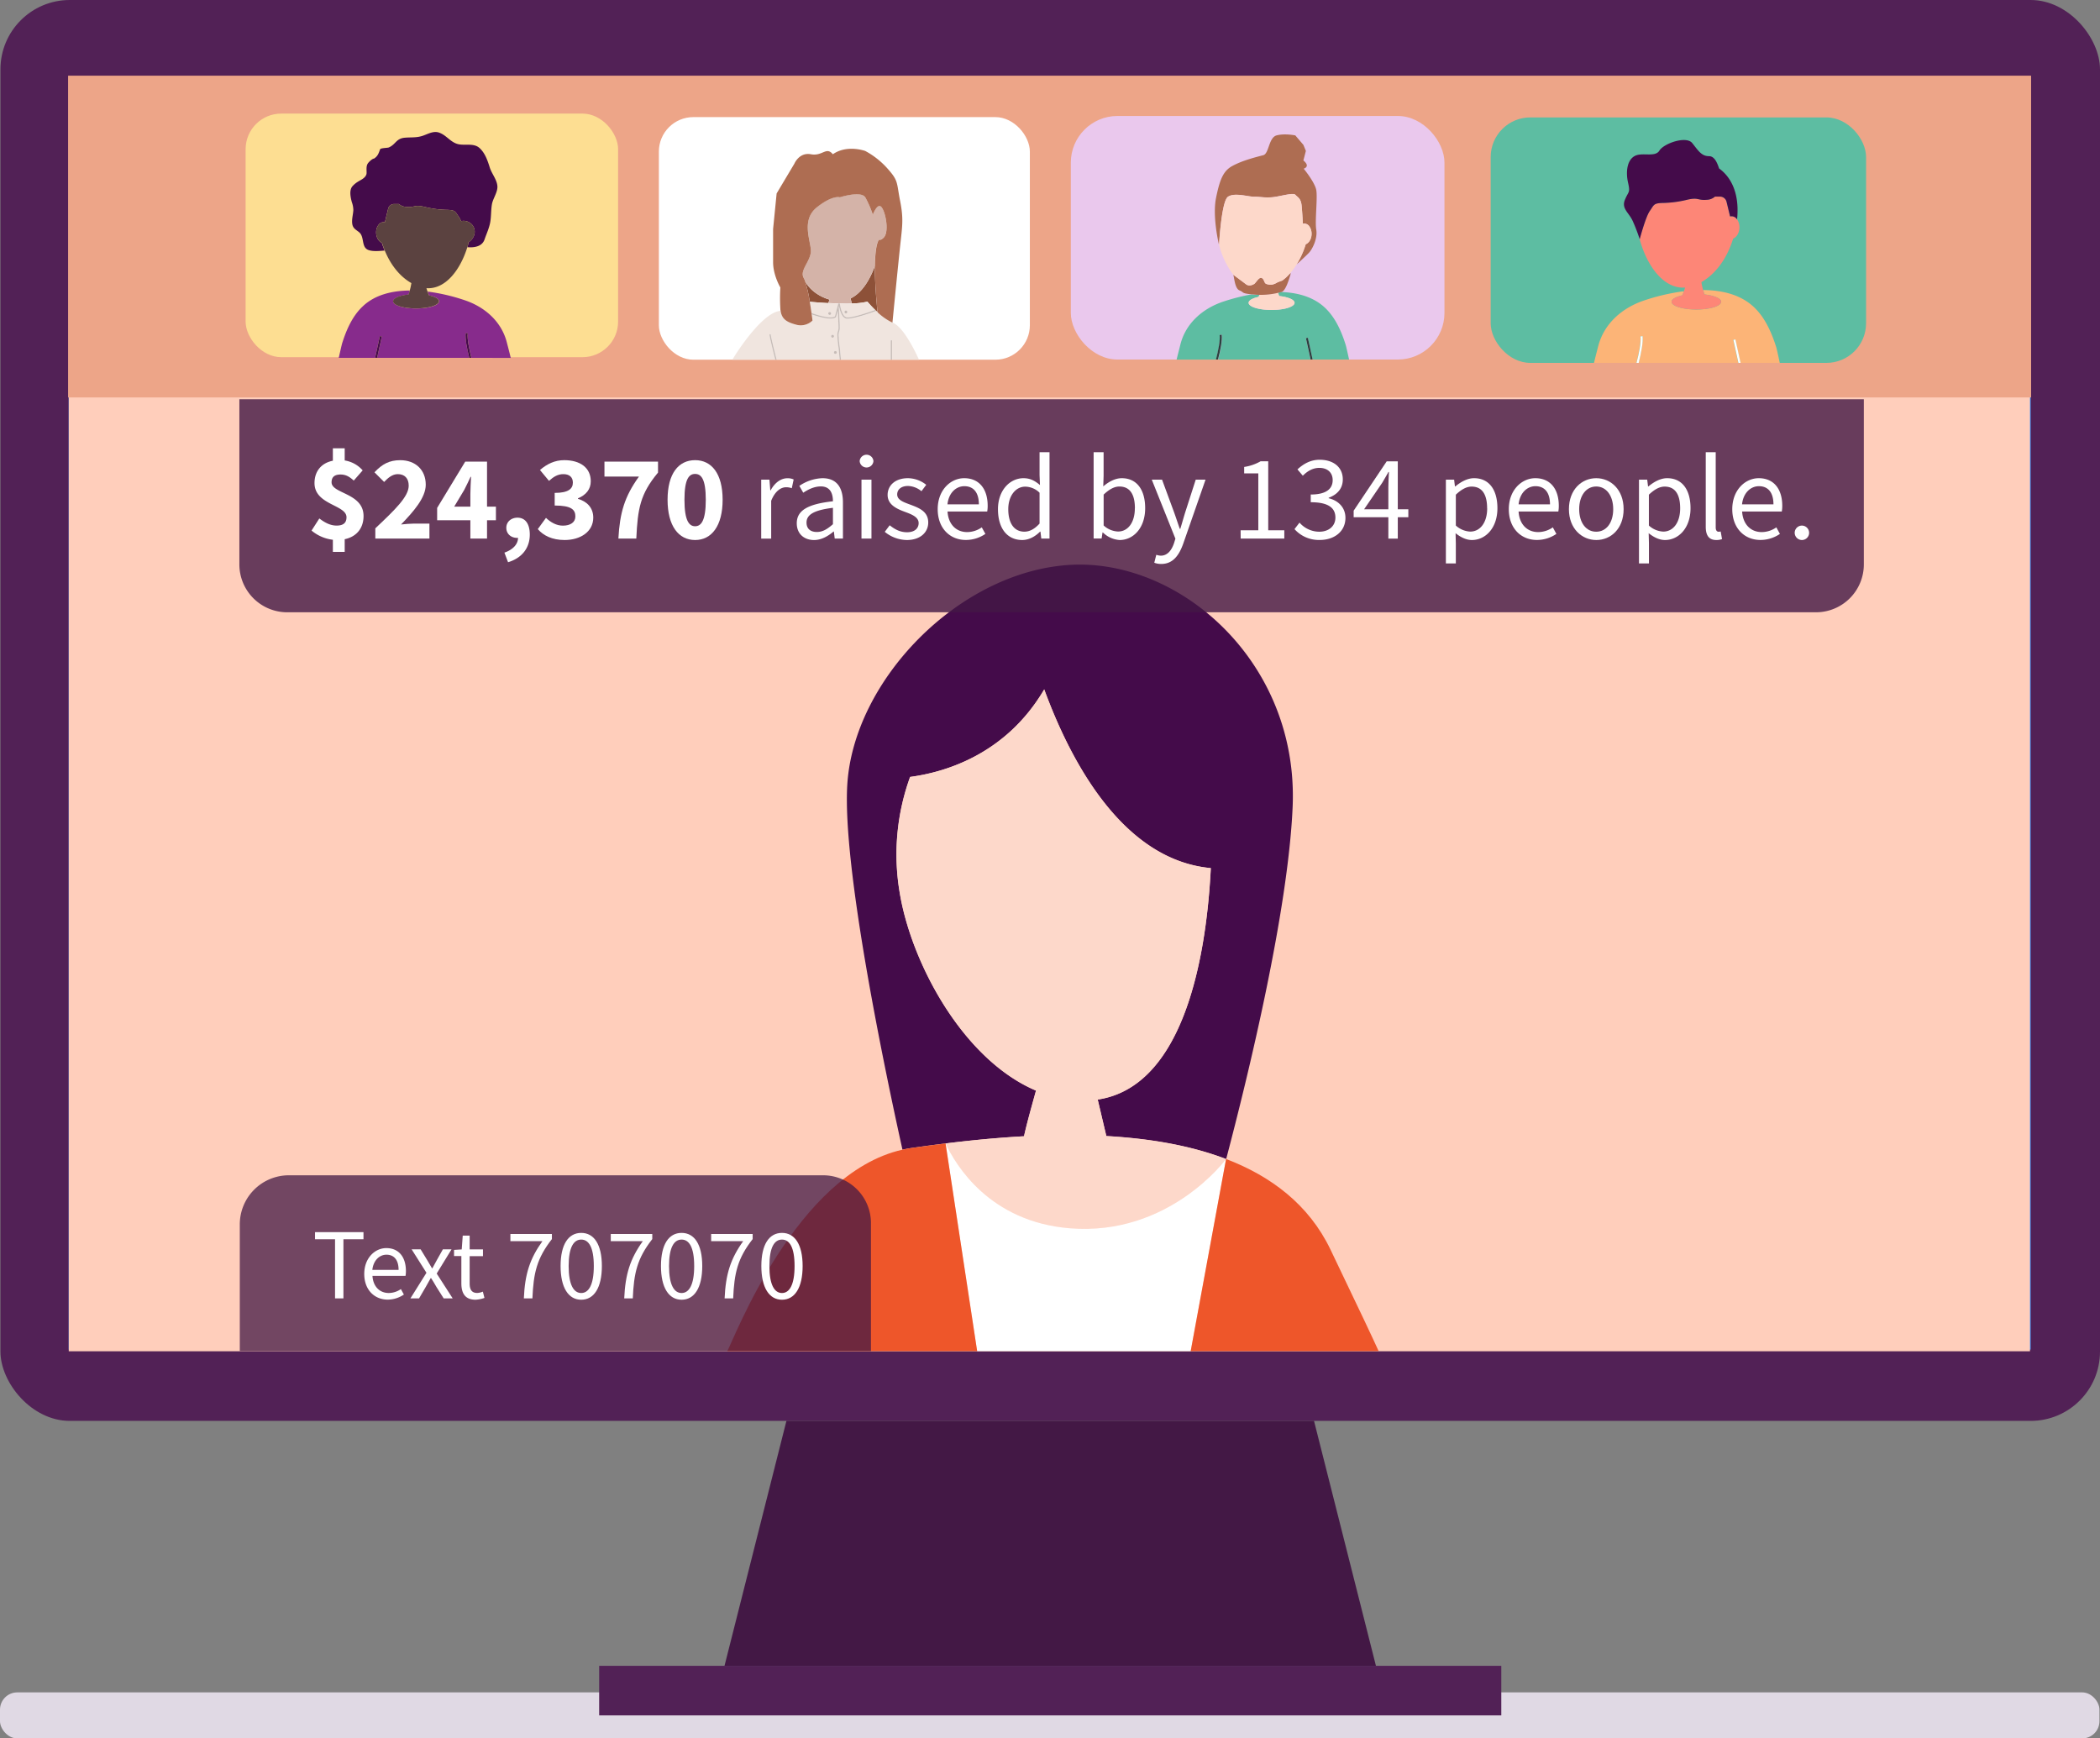
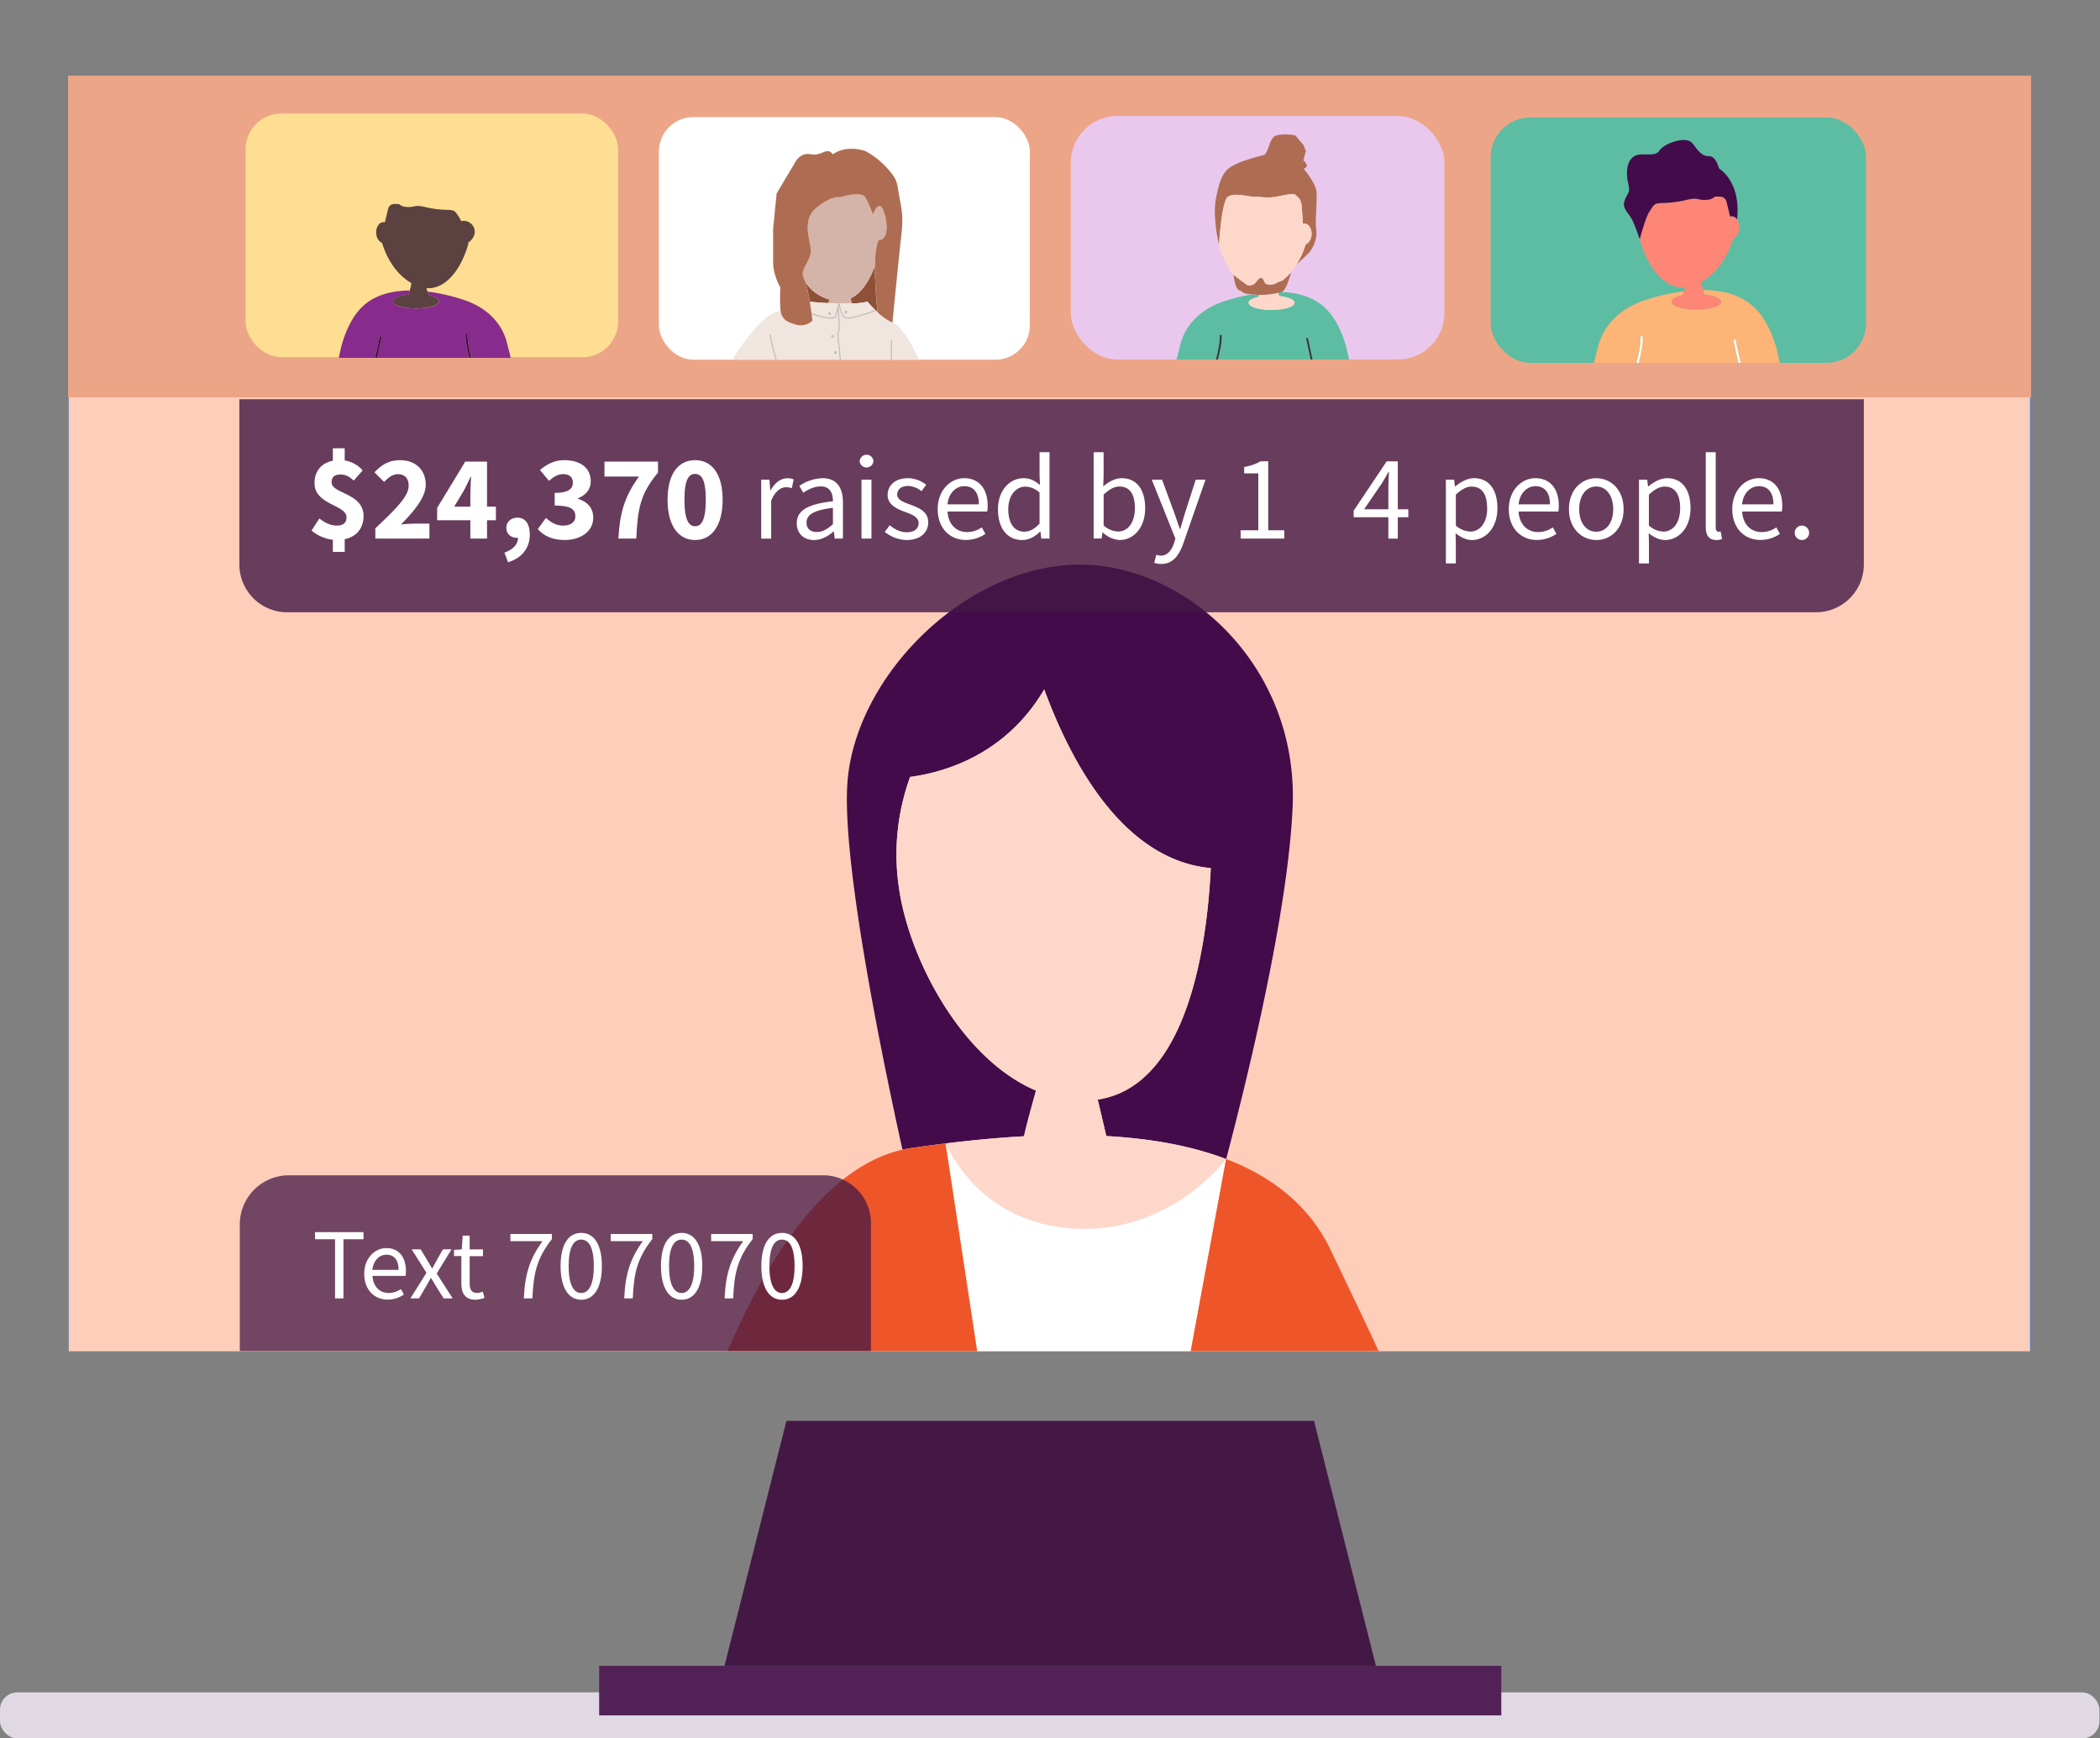
<svg xmlns="http://www.w3.org/2000/svg" id="Layer_1" data-name="Layer 1" viewBox="0 0 1039.76 860.7">
  <rect x="0" y="0" width="1039.76" height="860.7" fill="#808080" stroke="none" />
  <defs>
    <style>.cls-1{fill:#522156;}.cls-2{fill:#e0d9e4;}.cls-3{fill:#2d8cff;}.cls-15,.cls-19,.cls-4{fill:#431845;}.cls-5{fill:#ffcebb;}.cls-6{fill:#eda588;}.cls-7{fill:#5dbda2;}.cls-8{fill:#440b4a;}.cls-9{fill:#fdd8ca;}.cls-10{fill:#fff;}.cls-11{fill:#ee562a;}.cls-12{fill:none;}.cls-13{fill:#fcb477;}.cls-14{fill:#fd8677;}.cls-15{opacity:0.8;}.cls-16{fill:#eac8ed;}.cls-17{fill:#ae6d52;}.cls-18{fill:#2c3f3e;}.cls-19{opacity:0.75;}.cls-20{fill:#8d5138;}.cls-21{fill:#d4b3a8;}.cls-22{fill:#f0e5df;}.cls-23{fill:#c7bcb7;}.cls-24{fill:#fdde92;}.cls-25{fill:#872b8c;}.cls-26{fill:#5b4240;}</style>
  </defs>
-   <rect class="cls-1" x="0.22" width="1039.54" height="703.5" rx="34.32" />
  <rect class="cls-2" y="837.92" width="1039.49" height="22.79" rx="8.55" />
  <rect class="cls-3" x="34.01" y="38.67" width="971.43" height="629.52" />
  <rect class="cls-1" x="296.66" y="824.77" width="446.67" height="24.54" />
  <polygon class="cls-4" points="650.6 703.5 520.54 703.5 519.45 703.5 389.38 703.5 358.72 824.77 519.45 824.77 520.54 824.77 681.26 824.77 650.6 703.5" />
  <rect class="cls-5" x="34.04" y="37.95" width="971.06" height="631.08" />
  <rect class="cls-6" x="528.13" y="-328.67" width="159.31" height="971.92" transform="translate(362.39 724.91) rotate(-90)" />
  <rect class="cls-7" x="738.07" y="58.13" width="185.87" height="121.54" rx="19.63" />
  <path class="cls-8" d="M556.28,606.3c11.69-1.45,24.93-2.79,38.87-3.56,1.44-6.63,4-15.43,5.93-22.61-36.5-15.47-62.3-64.1-67.68-99.23a112.47,112.47,0,0,1,5.35-56.07c16.91-2.25,47.33-10.91,66.4-43.34C618.28,417.26,644,465.92,687.63,470c-2.53,49.57-15.35,108.48-56,114.59l4.27,18.07c20.64,1.16,41.19,4.45,59.31,11.38h0c10.85-41.18,30.66-122.42,32.91-174.34,3.13-71.92-56.28-123.52-111-119.81S510.75,377.11,507.62,428.71C505.16,469.36,526,569,534.94,609.38c1.52-.34,3.06-.64,4.62-.86C544.65,607.8,550.27,607,556.28,606.3Z" transform="translate(-88.11 -40.16)" />
  <path class="cls-9" d="M635.86,602.61l-4.27-18.07c40.69-6.11,53.51-65,56-114.59-43.61-4-69.35-52.69-82.48-88.46-19.07,32.43-49.49,41.09-66.4,43.34a112.47,112.47,0,0,0-5.35,56.07c5.38,35.13,31.18,83.76,67.68,99.23-2,7.18-4.49,16-5.93,22.61-13.94.77-27.18,2.11-38.87,3.56,5,10.76,21.82,38.76,61.53,42,49.29,4,77.36-34.3,77.36-34.3C677.05,607.06,656.5,603.77,635.86,602.61Z" transform="translate(-88.11 -40.16)" />
  <path class="cls-10" d="M695.17,614s-28.07,38.31-77.36,34.3c-39.71-3.23-56.5-31.23-61.53-42l15.64,102.81H677.65Z" transform="translate(-88.11 -40.16)" />
  <path class="cls-11" d="M556.28,606.3c-6,.74-11.63,1.5-16.72,2.22-1.56.22-3.1.52-4.62.86-52.8,11.83-83.69,94.66-86.73,99.73H571.92Z" transform="translate(-88.11 -40.16)" />
  <path class="cls-11" d="M746.85,658.81c-10.68-22.24-29.35-36.27-51.68-44.82h0l-17.52,95.12H770.7C768.33,703.85,762,690.34,746.85,658.81Z" transform="translate(-88.11 -40.16)" />
  <polygon class="cls-12" points="854.82 99.89 856.58 107.15 856.58 107.15 854.82 99.89 854.82 99.89" />
  <path class="cls-13" d="M967.55,212c-2.23-7-5.33-14.24-10.71-19.48l-.64-.61c-6.5-5.93-15.49-8.09-24.83-8.15.21.75.43,1.49.64,2.19,4.81.51,8.26,1.94,8.26,3.62,0,2.11-5.49,3.83-12.26,3.83s-12.26-1.72-12.26-3.83c0-1.31,2.1-2.47,5.3-3.16.29-.65.56-1.35.81-2.06a104,104,0,0,0-19.73,4.58c-10.81,3.63-19.86,11.41-22.74,22.74,0,0-1,3.8-2.06,8.16h21c1.28-5,2.31-10.16,2-13.12l1-.11c.34,3.06-.66,8.25-1.93,13.23h49.38l-2.5-11.4,1-.22,2.54,11.62h19.48C968.52,216,967.77,212.71,967.55,212Z" transform="translate(-88.11 -40.16)" />
  <path class="cls-10" d="M901.38,206.6l-1,.11c.33,3-.7,8.15-2,13.12h1.09C900.72,214.85,901.72,209.66,901.38,206.6Z" transform="translate(-88.11 -40.16)" />
  <polygon class="cls-10" points="858.23 168.27 860.73 179.67 861.8 179.67 859.25 168.05 858.23 168.27" />
  <path class="cls-14" d="M915.75,189.57c0,2.11,5.49,3.83,12.26,3.83s12.26-1.72,12.26-3.83c0-1.68-3.45-3.11-8.26-3.62-.21-.7-.43-1.44-.64-2.19a27.76,27.76,0,0,1-.85-3.92c7.75-4.45,13-12.68,15.71-21.53,3.19-1.41,4-6.35,2.14-9.21a4,4,0,0,0-.23-.34,3.3,3.3,0,0,0-3.46-1.45h0L942.92,140a3.32,3.32,0,0,0-3.22-2.53h-2.5a6.45,6.45,0,0,1-4,1.57c-4.87.4-4-1.37-9.84,0a54.87,54.87,0,0,1-12.51,1.58c-4.12.19-3.85,1.06-5.89,3.92s-4.77,13.08-5,14l0,.07c3.5,13,11.73,24.67,22.47,23.93-.17.58-.36,1.18-.57,1.78s-.52,1.41-.81,2.06C917.85,187.1,915.75,188.26,915.75,189.57Z" transform="translate(-88.11 -40.16)" />
  <path class="cls-8" d="M905,144.58c2-2.86,1.77-3.73,5.89-3.92a54.87,54.87,0,0,0,12.51-1.58c5.84-1.37,5,.4,9.84,0a6.45,6.45,0,0,0,4-1.57h2.5a3.32,3.32,0,0,1,3.22,2.53h0l1.76,7.27a3.3,3.3,0,0,1,3.46,1.45,45.06,45.06,0,0,0,.22-5.65c-.25-9-3.71-15.66-9.12-19.54-1-3-2.34-6.09-5-6.09-3.74,0-5.31-2.75-8.3-6.48s-14.1.19-16.26,3.73-8.64.59-12.37,2.75-4.32,8-3.14,13.16.19,4.12-1.58,8.49,2,6.24,3.93,10.56a88.15,88.15,0,0,1,3.34,8.72l.08.23,0-.07C900.22,157.66,903,147.32,905,144.58Z" transform="translate(-88.11 -40.16)" />
  <path class="cls-15" d="M556-111.56h81.79a23.7,23.7,0,0,1,23.7,23.7V669.05a23.7,23.7,0,0,1-23.7,23.7H556a0,0,0,0,1,0,0V-111.56A0,0,0,0,1,556-111.56Z" transform="translate(811.27 -358.34) rotate(90)" />
  <rect class="cls-16" x="530.19" y="57.42" width="185" height="120.59" rx="23.1" />
  <path class="cls-17" d="M696.11,137.54c3.28-2.18,9.77,0,12.95,0s4.81.55,8.64.28,10.64-2.49,11.75-1.25,2.75,1.69,3.11,5.36.6,8.89.6,8.89l0,.07a3.12,3.12,0,0,1,3.42,1.66c1.72,2.65,1,7.23-2,8.54A41.64,41.64,0,0,1,730,171.18c2.47-2.26,5.44-5,6.33-6,1.62-1.82,4.22-6.92,3.49-11.3s.73-15.67,0-19.68c-.46-2.51-3.35-7-6.22-10.51,3.59-1.32-.15-4.07-.15-4.07l1.23-4.74-1.23-3-4-4.68s-5.27-1.09-9.28,0-3.71,9.36-6.75,9.84c-5.65,1.46-10.75,2.92-15.12,5.28s-6.2,6.38-8.1,15.86,1.48,23.22,1.48,23.22S692.83,139.73,696.11,137.54Z" transform="translate(-88.11 -40.16)" />
  <path class="cls-7" d="M754.39,210.91c-2.06-6.54-4.95-13.22-9.93-18.08l-.6-.56c-5.66-5.17-13.36-7.25-21.45-7.53l-1.47.36c.15.56.32,1.11.48,1.63,4.46.48,7.66,1.81,7.66,3.36,0,2-5.09,3.55-11.38,3.55s-11.37-1.59-11.37-3.55c0-1.21,1.95-2.28,4.92-2.93.15-.32.29-.67.43-1-.84,0-1.71,0-2.62-.11l-1.38-.12a100.8,100.8,0,0,0-14,3.59c-10,3.37-18.43,10.59-21.1,21.1,0,0-.89,3.52-1.91,7.57H690.2c1.19-4.61,2.14-9.43,1.84-12.17l1-.11c.32,2.84-.61,7.66-1.79,12.28H737l-2.32-10.57.95-.21L738,218.17h18.07C755.3,214.65,754.6,211.57,754.39,210.91Z" transform="translate(-88.11 -40.16)" />
  <path class="cls-18" d="M693,205.89l-1,.11c.3,2.74-.65,7.56-1.84,12.17h1C692.39,213.55,693.32,208.73,693,205.89Z" transform="translate(-88.11 -40.16)" />
  <polygon class="cls-18" points="646.6 167.44 648.92 178.01 649.91 178.01 647.55 167.23 646.6 167.44" />
  <path class="cls-9" d="M711.68,186.14c-.14.35-.28.7-.43,1-3,.65-4.92,1.72-4.92,2.93,0,2,5.09,3.55,11.37,3.55s11.38-1.59,11.38-3.55c0-1.55-3.2-2.88-7.66-3.36-.16-.52-.33-1.07-.48-1.63A37.39,37.39,0,0,1,711.68,186.14Z" transform="translate(-88.11 -40.16)" />
  <path class="cls-17" d="M711.68,186.14a37.39,37.39,0,0,0,9.26-1l1.47-.36.14,0c2.11-.53,3.76-6.32,4.3-8a3.86,3.86,0,0,0,.27-1.57,28.84,28.84,0,0,1-2.43,2.51L723,179.05l-.06,0-2.19.79a9.05,9.05,0,0,1-2.43,1.12,4.62,4.62,0,0,1-2.55-.06c-1.26-.18-1.46-.91-1.46-.91l-.67-1.46s-.55-.85-1.25-.85-1.61,1.1-1.61,1.1l-1.45,1.75a4.77,4.77,0,0,1-1.89.85,2.87,2.87,0,0,1-2.61-.66c-1-.73-6.2-4.63-6.2-4.63h0l.12.22c.5,1.28.74,6.72,3.07,7.64s.77,1.43,5.83,1.91l1.38.12C710,186.1,710.84,186.13,711.68,186.14Z" transform="translate(-88.11 -40.16)" />
  <path class="cls-9" d="M704.86,180.77a2.87,2.87,0,0,0,2.61.66,4.77,4.77,0,0,0,1.89-.85l1.45-1.75s.91-1.1,1.61-1.1,1.25.85,1.25.85l.67,1.46s.2.73,1.46.91a4.62,4.62,0,0,0,2.55.06,9.05,9.05,0,0,0,2.43-1.12l2.19-.79.06,0,1.66-1.41a28.84,28.84,0,0,0,2.43-2.51,32.69,32.69,0,0,0,2.91-3.95,41.64,41.64,0,0,0,4.58-10.09c3-1.31,3.71-5.89,2-8.54a3.12,3.12,0,0,0-3.42-1.66l0-.07s-.23-5.23-.6-8.89-2-4.11-3.11-5.36-7.91,1-11.75,1.25-5.46-.28-8.64-.28-9.67-2.18-12.95,0-4.43,23.86-4.43,23.86a42.45,42.45,0,0,0,7,14.74h0S703.83,180,704.86,180.77Z" transform="translate(-88.11 -40.16)" />
  <path class="cls-10" d="M242.37,302.85l3.85-6c3.05,2.34,5.72,3.53,8.55,3.53,3.4,0,4.9-1.41,4.9-4.14,0-6.18-15.84-6.06-15.84-16.89,0-7,4.82-11.39,12.42-11.39a14.87,14.87,0,0,1,11.43,5.09l-4.42,5.05c-2.18-2-4-3-6.53-3-2.89,0-4.45,1.17-4.45,3.86,0,5.72,15.83,5.22,15.83,16.69,0,6.89-4.56,11.88-13.34,11.88A20,20,0,0,1,242.37,302.85Zm10.55-40.74h5.86v8.64h-5.86Zm0,41.82h5.86v9.48h-5.86Z" transform="translate(-88.11 -40.16)" />
  <path class="cls-10" d="M273.94,301.75c9.69-9.17,16.53-15.67,16.53-21.13,0-3.68-2.05-5.71-5.4-5.71-2.71,0-4.86,1.86-6.77,3.87L273.52,274c3.75-4,7.31-6,12.76-6,7.51,0,12.63,4.79,12.63,12.14,0,6.41-6,13.25-12.23,19.7,2-.22,4.62-.44,6.38-.44h7.67v7.42H273.94Z" transform="translate(-88.11 -40.16)" />
  <path class="cls-10" d="M321,284.77c0-2.42.22-6.11.34-8.53h-.24c-1,2.15-2,4.26-3.12,6.44L313,291h20.65v6.73h-29.1v-6.1l13.91-22.92h10.79v38.11H321Z" transform="translate(-88.11 -40.16)" />
  <path class="cls-10" d="M337.86,313.77c4.44-1.54,6.79-4.35,6.74-7.44l-.15-5.91,2.88,4.95a4.89,4.89,0,0,1-3.21,1.1c-2.78,0-5.32-1.8-5.32-5,0-3,2.46-5,5.52-5,3.93,0,6.1,3.12,6.1,8.37,0,6.55-3.78,11.57-10.76,13.69Z" transform="translate(-88.11 -40.16)" />
  <path class="cls-10" d="M354.38,302.13l4.06-5.57c2.33,2.22,5.16,3.85,8.35,3.85,3.72,0,6.2-1.62,6.2-4.55,0-3.35-1.95-5.41-10.24-5.41V284.2c6.85,0,9-2.08,9-5.1,0-2.68-1.71-4.19-4.7-4.19-2.71,0-4.77,1.22-7.12,3.33l-4.47-5.38c3.51-3,7.35-4.87,12-4.87,7.92,0,13.15,3.75,13.15,10.45,0,3.92-2.25,6.74-6.35,8.46v.24c4.4,1.26,7.59,4.36,7.59,9.29,0,7.09-6.5,11.1-14.17,11.1C361.49,307.53,357.17,305.34,354.38,302.13Z" transform="translate(-88.11 -40.16)" />
  <path class="cls-10" d="M404.47,276.12H387.39V268.7h26.52v5.44c-8.84,10.62-10.05,17.82-10.75,32.67h-8.87C395,294.13,397.27,286.1,404.47,276.12Z" transform="translate(-88.11 -40.16)" />
  <path class="cls-10" d="M418.64,287.59c0-13,5.44-19.6,13.63-19.6s13.63,6.68,13.63,19.6-5.44,19.94-13.63,19.94S418.64,300.55,418.64,287.59Zm18.92,0c0-10.4-2.32-12.78-5.29-12.78S427,277.19,427,287.59s2.31,13.12,5.28,13.12S437.56,298,437.56,287.59Z" transform="translate(-88.11 -40.16)" />
  <path class="cls-10" d="M465,277.64h4.08l.42,5.31h.16c2-3.7,5-6,8.29-6a6.9,6.9,0,0,1,3.12.6l-.93,4.33a8.26,8.26,0,0,0-2.82-.48c-2.47,0-5.41,1.78-7.38,6.71v18.73H465Z" transform="translate(-88.11 -40.16)" />
  <path class="cls-10" d="M482.61,299.24c0-6.36,5.48-9.53,17.91-10.89,0-3.75-1.26-7.36-6-7.36-3.37,0-6.41,1.6-8.7,3.12l-1.93-3.38a21.41,21.41,0,0,1,11.45-3.81c7.12,0,10.13,4.73,10.13,12v17.9h-4.07l-.42-3.49h-.16c-2.78,2.31-6,4.21-9.65,4.21C486.27,307.53,482.61,304.5,482.61,299.24Zm17.91.45v-8.1c-9.78,1.18-13.08,3.57-13.08,7.3,0,3.31,2.25,4.66,5.11,4.66S497.69,302.18,500.52,299.69Z" transform="translate(-88.11 -40.16)" />
  <path class="cls-10" d="M513.75,268.46a3.42,3.42,0,0,1,6.82,0,3.42,3.42,0,0,1-6.82,0Zm.9,9.18h4.94v29.17h-4.94Z" transform="translate(-88.11 -40.16)" />
  <path class="cls-10" d="M526.18,303.48l2.43-3.25c2.54,2,5.11,3.45,8.61,3.45,3.83,0,5.73-2,5.73-4.53,0-3-3.44-4.32-6.67-5.52-4.08-1.5-8.69-3.51-8.69-8.43,0-4.66,3.73-8.28,10.06-8.28a14.76,14.76,0,0,1,9.06,3.28l-2.36,3.16a11,11,0,0,0-6.65-2.59c-3.67,0-5.37,2-5.37,4.18,0,2.77,3.17,3.83,6.48,5.06,4.2,1.58,8.89,3.3,8.89,8.85,0,4.73-3.76,8.67-10.64,8.67A17.53,17.53,0,0,1,526.18,303.48Z" transform="translate(-88.11 -40.16)" />
  <path class="cls-10" d="M552.39,292.26c0-9.49,6.39-15.34,13.11-15.34,7.43,0,11.63,5.34,11.63,13.69a14.91,14.91,0,0,1-.23,2.8H557.26c.36,6.18,4.13,10.19,9.69,10.19a12.74,12.74,0,0,0,7.26-2.34L576,304.5a17.11,17.11,0,0,1-9.63,3C558.57,307.53,552.39,301.84,552.39,292.26Zm20.38-2.38c0-5.85-2.63-9-7.19-9-4.1,0-7.76,3.3-8.36,9Z" transform="translate(-88.11 -40.16)" />
  <path class="cls-10" d="M582.23,292.26c0-9.46,6-15.34,12.62-15.34,3.39,0,5.62,1.28,8.17,3.38l-.2-5V264.06h4.93v42.75h-4.08l-.41-3.45h-.17c-2.26,2.27-5.37,4.17-8.85,4.17C587,307.53,582.23,302,582.23,292.26Zm20.59,7.13V284.11a10.27,10.27,0,0,0-7.12-3c-4.66,0-8.37,4.49-8.37,11.14,0,7,2.9,11.15,8,11.15C598,303.37,600.37,302.06,602.82,299.39Z" transform="translate(-88.11 -40.16)" />
  <path class="cls-10" d="M634.18,303.79H634l-.46,3h-3.95V264.06h4.94v11.69l-.17,5.23c2.67-2.3,5.92-4.06,9.16-4.06,7.54,0,11.59,5.85,11.59,14.84,0,10-6,15.77-12.63,15.77A13,13,0,0,1,634.18,303.79Zm15.85-12c0-6.44-2.2-10.75-7.69-10.75-2.47,0-5,1.35-7.79,4v15.28a11.2,11.2,0,0,0,7.1,3C646.47,303.37,650,299,650,291.83Z" transform="translate(-88.11 -40.16)" />
  <path class="cls-10" d="M659.62,318.78l1-3.94a7.48,7.48,0,0,0,2.22.44c3.29,0,5.37-2.64,6.58-6.26l.66-2.16-11.7-29.22h5.09l5.95,16.15c.91,2.53,1.89,5.52,2.84,8.21h.24c.83-2.65,1.65-5.64,2.45-8.21l5.2-16.15H685l-11,31.57c-2.05,5.79-5.07,10.17-10.91,10.17A9.49,9.49,0,0,1,659.62,318.78Z" transform="translate(-88.11 -40.16)" />
  <path class="cls-10" d="M702.37,302.7h8.76V274.53h-7v-3.18a23.08,23.08,0,0,0,8.14-2.81h3.77V302.7H724v4.11h-21.6Z" transform="translate(-88.11 -40.16)" />
-   <path class="cls-10" d="M729.05,302.13l2.48-3.22a13,13,0,0,0,9.77,4.51c4.65,0,8-2.72,8-7,0-4.55-3.13-7.6-12.21-7.6V285c8.1,0,10.86-3.13,10.86-7.13,0-3.72-2.56-6.06-6.62-6.06-3.2,0-5.91,1.61-8.16,3.88l-2.66-3.13c3-2.74,6.47-4.77,11-4.77,6.65,0,11.45,3.54,11.45,9.72,0,4.6-2.8,7.55-7,9.09v.24c4.62,1.09,8.31,4.47,8.31,9.73,0,6.82-5.63,10.93-12.64,10.93A16.11,16.11,0,0,1,729.05,302.13Z" transform="translate(-88.11 -40.16)" />
  <path class="cls-10" d="M775.52,281.16c0-2,.17-5.32.29-7.33h-.24c-1,1.83-2,3.5-3.12,5.4l-8.94,13.08h21.9v3.93H758.34V293l16.37-24.44h5.48v38.27h-4.67Z" transform="translate(-88.11 -40.16)" />
  <path class="cls-10" d="M804,277.64h4.08l.41,3.37h.17c2.63-2.19,5.91-4.09,9.29-4.09,7.54,0,11.57,5.85,11.57,14.86,0,9.94-6,15.75-12.63,15.75-2.68,0-5.41-1.23-8.09-3.38l.13,5.09v9.87H804Zm20.42,14.19c0-6.44-2.2-10.75-7.69-10.75-2.47,0-5,1.35-7.8,4v15.28a11.38,11.38,0,0,0,7.1,3C820.89,303.37,824.45,299,824.45,291.83Z" transform="translate(-88.11 -40.16)" />
  <path class="cls-10" d="M835.16,292.26c0-9.49,6.4-15.34,13.11-15.34,7.44,0,11.64,5.34,11.64,13.69a15.8,15.8,0,0,1-.23,2.8H840c.35,6.18,4.13,10.19,9.69,10.19a12.74,12.74,0,0,0,7.26-2.34l1.76,3.24a17.06,17.06,0,0,1-9.63,3C841.35,307.53,835.16,301.84,835.16,292.26Zm20.39-2.38c0-5.85-2.63-9-7.19-9-4.1,0-7.76,3.3-8.36,9Z" transform="translate(-88.11 -40.16)" />
  <path class="cls-10" d="M864.92,292.26c0-9.73,6.37-15.34,13.52-15.34S892,282.53,892,292.26s-6.37,15.27-13.51,15.27S864.92,301.92,864.92,292.26Zm21.93,0c0-6.68-3.4-11.23-8.41-11.23S870,285.58,870,292.26s3.4,11.16,8.42,11.16S886.85,299,886.85,292.26Z" transform="translate(-88.11 -40.16)" />
  <path class="cls-10" d="M899.61,277.64h4.07l.42,3.37h.16c2.64-2.19,5.92-4.09,9.3-4.09,7.54,0,11.57,5.85,11.57,14.86,0,9.94-6,15.75-12.64,15.75-2.67,0-5.4-1.23-8.08-3.38l.13,5.09v9.87h-4.93ZM920,291.83c0-6.44-2.2-10.75-7.69-10.75-2.47,0-5,1.35-7.8,4v15.28a11.38,11.38,0,0,0,7.1,3C916.47,303.37,920,299,920,291.83Z" transform="translate(-88.11 -40.16)" />
  <path class="cls-10" d="M932.67,301V264.06h4.93v37.25c0,1.51.66,2.11,1.38,2.11a4.29,4.29,0,0,0,1.08-.12l.67,3.77a8,8,0,0,1-2.84.46C934.19,307.53,932.67,305.17,932.67,301Z" transform="translate(-88.11 -40.16)" />
  <path class="cls-10" d="M945.8,292.26c0-9.49,6.4-15.34,13.11-15.34,7.44,0,11.64,5.34,11.64,13.69a15.8,15.8,0,0,1-.23,2.8H950.68c.35,6.18,4.13,10.19,9.69,10.19a12.71,12.71,0,0,0,7.25-2.34l1.77,3.24a17.09,17.09,0,0,1-9.63,3C952,307.53,945.8,301.84,945.8,292.26Zm20.39-2.38c0-5.85-2.63-9-7.19-9-4.1,0-7.77,3.3-8.37,9Z" transform="translate(-88.11 -40.16)" />
  <path class="cls-10" d="M976.71,303.79a3.57,3.57,0,1,1,3.57,3.74A3.6,3.6,0,0,1,976.71,303.79Z" transform="translate(-88.11 -40.16)" />
  <path class="cls-19" d="M343.28,509.31h63.3a0,0,0,0,1,0,0v312.5a0,0,0,0,1,0,0h-62.7a24.3,24.3,0,0,1-24.3-24.3V533a23.7,23.7,0,0,1,23.7-23.7Z" transform="translate(940.54 262.32) rotate(90)" />
  <path class="cls-10" d="M254,653.73h-9.92V650.2h24v3.53h-9.93V683H254Z" transform="translate(-88.11 -40.16)" />
  <path class="cls-10" d="M268.46,670.9c0-7.91,5.33-12.79,10.93-12.79,6.2,0,9.7,4.45,9.7,11.41a13.87,13.87,0,0,1-.19,2.33H272.53c.29,5.15,3.44,8.49,8.07,8.49a10.61,10.61,0,0,0,6-1.94l1.48,2.7a14.37,14.37,0,0,1-8,2.52C273.62,683.62,268.46,678.88,268.46,670.9Zm17-2c0-4.87-2.19-7.52-6-7.52-3.41,0-6.47,2.74-7,7.52Z" transform="translate(-88.11 -40.16)" />
  <path class="cls-10" d="M299.26,670.33l-7.35-11.62h4.46l3.25,5.33c.75,1.34,1.57,2.71,2.38,4.05h.2c.73-1.34,1.46-2.71,2.2-4.05l3-5.33h4.28l-7.35,12L312.24,683h-4.46l-3.58-5.65c-.84-1.46-1.73-3-2.64-4.37h-.2c-.84,1.41-1.63,2.89-2.46,4.37L295.6,683h-4.28Z" transform="translate(-88.11 -40.16)" />
  <path class="cls-10" d="M316.54,675.5V662.06h-3.62V659l3.8-.24.5-6.82h3.43v6.82h6.59v3.35h-6.59v13.51c0,3,1,4.7,3.76,4.7a8.08,8.08,0,0,0,2.77-.66l.79,3.11a14.7,14.7,0,0,1-4.51.9C318.29,683.62,316.54,680.34,316.54,675.5Z" transform="translate(-88.11 -40.16)" />
  <path class="cls-10" d="M356.69,654.66H340.82v-3.53h20.55v2.52c-7.55,9.65-9.11,16.92-9.65,29.37h-4.24C348,671,350.41,663.41,356.69,654.66Z" transform="translate(-88.11 -40.16)" />
  <path class="cls-10" d="M365.67,667c0-10.69,3.85-16.42,10.22-16.42s10.22,5.75,10.22,16.42-3.85,16.67-10.22,16.67S365.67,677.65,365.67,667Zm16.45,0c0-9.35-2.52-13.11-6.23-13.11s-6.23,3.76-6.23,13.11,2.53,13.35,6.23,13.35S382.12,676.3,382.12,667Z" transform="translate(-88.11 -40.16)" />
  <path class="cls-10" d="M406.39,654.66H390.52v-3.53h20.55v2.52c-7.55,9.65-9.11,16.92-9.65,29.37h-4.24C397.72,671,400.11,663.41,406.39,654.66Z" transform="translate(-88.11 -40.16)" />
  <path class="cls-10" d="M415.37,667c0-10.69,3.85-16.42,10.22-16.42s10.22,5.75,10.22,16.42-3.85,16.67-10.22,16.67S415.37,677.65,415.37,667Zm16.45,0c0-9.35-2.52-13.11-6.23-13.11s-6.23,3.76-6.23,13.11,2.53,13.35,6.23,13.35S431.82,676.3,431.82,667Z" transform="translate(-88.11 -40.16)" />
  <path class="cls-10" d="M456.09,654.66H440.22v-3.53h20.55v2.52c-7.55,9.65-9.11,16.92-9.65,29.37h-4.24C447.42,671,449.81,663.41,456.09,654.66Z" transform="translate(-88.11 -40.16)" />
  <path class="cls-10" d="M465.07,667c0-10.69,3.85-16.42,10.22-16.42s10.22,5.75,10.22,16.42-3.85,16.67-10.22,16.67S465.07,677.65,465.07,667Zm16.45,0c0-9.35-2.52-13.11-6.23-13.11s-6.23,3.76-6.23,13.11,2.53,13.35,6.23,13.35S481.52,676.3,481.52,667Z" transform="translate(-88.11 -40.16)" />
  <rect class="cls-10" x="326.22" y="57.98" width="183.69" height="120.12" rx="17.09" />
  <path class="cls-20" d="M486.06,177.84c-.17-.48-.33-1-.48-1.45A3.88,3.88,0,0,0,486.06,177.84Z" transform="translate(-88.11 -40.16)" />
  <path class="cls-20" d="M521.29,171.77c-2.39,6.61-6.26,13.39-12.06,16.15.25,1,.48,1.84.66,2.49a38.15,38.15,0,0,0,7.7-.9,54.87,54.87,0,0,0,3.88,4.14c.15.16.32.31.48.47l.65.6C522,188.87,521.23,179.58,521.29,171.77Z" transform="translate(-88.11 -40.16)" />
  <path class="cls-20" d="M498.9,188.52c-5.08-1.41-9.92-4.8-12.17-9.16a69.7,69.7,0,0,1,2.32,10.2c1.31.13,4.83.45,9.07.67A14.61,14.61,0,0,0,498.9,188.52Z" transform="translate(-88.11 -40.16)" />
  <path class="cls-21" d="M509.89,190.41c-.18-.65-.41-1.52-.66-2.49,5.8-2.76,9.67-9.54,12.06-16.15.05-5.8.56-10.79,2-13,.54.23,1.31.06,2.4-1.08,2.87-3,.72-13.52-1.44-15.32-1.41-1.18-3,1.81-4,4a51.64,51.64,0,0,0-3.73-8.57c-2.16-3.36-12.59,0-12.59,0s-3.49-1.25-11.26,4.86-3.46,15.81-3.1,21.2c.31,4.75-4.44,8.83-4,12.48.15.48.31,1,.48,1.45a9,9,0,0,1,.67,1.52c2.25,4.36,7.09,7.75,12.17,9.16a14.61,14.61,0,0,1-.78,1.71c1.61.08,3.32.16,5.06.2h.75C505.94,190.48,508,190.48,509.89,190.41Z" transform="translate(-88.11 -40.16)" />
  <path class="cls-22" d="M502.75,206.89a6.17,6.17,0,0,1,.25-2.83,4.74,4.74,0,0,0,.26-2c0-1.9-.22-5.7-.38-8l-.8,3.07a.36.36,0,0,1-.12.18c-2.07,1.43-7.3.15-11.95-1.45.25,1.8.39,3,.39,3a8.39,8.39,0,0,1-8.24,2c-4.78-1.28-7-2.92-7.57-6.86l-.83.17c-9.35,1.8-22.28,22.64-23,24.08H472c-.28-1.08-2.87-11.16-2.87-12.34a.32.32,0,0,1,.32-.32.32.32,0,0,1,.32.32c0,1,2.07,9.17,2.87,12.26v.08h31.23l-.6-6.18A37.58,37.58,0,0,1,502.75,206.89Zm-2.4.47a.72.72,0,1,1,0-1.44.72.72,0,0,1,0,1.44Zm1.37,8a.72.72,0,1,1,.71-.72A.72.72,0,0,1,501.72,215.38Z" transform="translate(-88.11 -40.16)" />
  <path class="cls-22" d="M517.59,189.51a38.15,38.15,0,0,1-7.7.9c-1.92.07-3.95.07-6,0,.27,2.06,1.27,6.52,3.39,6.88,2.67.45,12.81-3.18,14.15-3.67A54.87,54.87,0,0,1,517.59,189.51Zm-10.66,5.85a.72.72,0,1,1,.72-.72A.71.71,0,0,1,506.93,195.36Z" transform="translate(-88.11 -40.16)" />
  <path class="cls-22" d="M530.17,199.93l-.2-.09a28.48,28.48,0,0,1-7.37-5.12l-.65-.6a.36.36,0,0,1-.12.08c-.44.16-10.34,3.79-14,3.79a3.74,3.74,0,0,1-.61,0c-2.27-.38-3.3-4.06-3.71-6.21l-.11.39c.05.63.51,7.23.51,10a5.25,5.25,0,0,1-.3,2.19,5.57,5.57,0,0,0-.21,2.58,36.69,36.69,0,0,0,.5,5.1s0,0,0,0l.6,6.23s0,0,0,0h24.64v-9.35a.33.33,0,0,1,.32-.32.32.32,0,0,1,.32.32v9.35h13.34S536.28,202.44,530.17,199.93Z" transform="translate(-88.11 -40.16)" />
  <path class="cls-22" d="M489.05,189.56c.34,2,.64,4,.86,5.6l.49.17c5.7,2,9.54,2.48,11.1,1.53l1.68-6.43c-1.74,0-3.45-.12-5.06-.2C493.88,190,490.36,189.69,489.05,189.56Zm9.86,6.52a.72.72,0,1,1,.72-.72A.72.72,0,0,1,498.91,196.08Z" transform="translate(-88.11 -40.16)" />
  <path class="cls-23" d="M503.9,212s0,0,0,0a36.69,36.69,0,0,1-.5-5.1,5.57,5.57,0,0,1,.21-2.58,5.25,5.25,0,0,0,.3-2.19c0-2.73-.46-9.33-.51-10l.11-.39c.41,2.15,1.44,5.83,3.71,6.21a3.74,3.74,0,0,0,.61,0c3.67,0,13.57-3.63,14-3.79a.36.36,0,0,0,.12-.08c-.16-.16-.33-.31-.48-.47-1.34.49-11.48,4.12-14.15,3.67-2.12-.36-3.12-4.82-3.39-6.88h-.75l-1.68,6.43c-1.56.95-5.4.43-11.1-1.53l-.49-.17c0,.24.07.48.1.71,4.65,1.6,9.88,2.88,11.95,1.45a.36.36,0,0,0,.12-.18l.8-3.07c.16,2.32.38,6.12.38,8a4.74,4.74,0,0,1-.26,2,6.17,6.17,0,0,0-.25,2.83,37.58,37.58,0,0,0,.51,5.19l.6,6.18h.63s0,0,0,0Z" transform="translate(-88.11 -40.16)" />
  <path class="cls-23" d="M500.35,205.92a.72.72,0,1,0,.71.72A.72.72,0,0,0,500.35,205.92Z" transform="translate(-88.11 -40.16)" />
  <path class="cls-23" d="M501.72,213.94a.72.72,0,0,0,0,1.44.72.72,0,0,0,0-1.44Z" transform="translate(-88.11 -40.16)" />
  <path class="cls-23" d="M506.93,193.92a.72.72,0,1,0,.72.72A.71.71,0,0,0,506.93,193.92Z" transform="translate(-88.11 -40.16)" />
  <path class="cls-23" d="M498.91,194.64a.72.72,0,1,0,.72.72A.72.72,0,0,0,498.91,194.64Z" transform="translate(-88.11 -40.16)" />
  <path class="cls-23" d="M469.76,205.92a.32.32,0,0,0-.32-.32.32.32,0,0,0-.32.32c0,1.18,2.59,11.26,2.87,12.34h.64v-.08C471.83,215.09,469.76,206.87,469.76,205.92Z" transform="translate(-88.11 -40.16)" />
  <path class="cls-23" d="M529.45,208.59a.33.33,0,0,0-.32.32v9.35h.64v-9.35A.32.32,0,0,0,529.45,208.59Z" transform="translate(-88.11 -40.16)" />
  <path class="cls-17" d="M482.16,200.87a8.39,8.39,0,0,0,8.24-2s-.14-1.17-.39-3c0-.23-.07-.47-.1-.71-.22-1.59-.52-3.56-.86-5.6a69.7,69.7,0,0,0-2.32-10.2,9,9,0,0,0-.67-1.52,3.88,3.88,0,0,1-.48-1.45c-.45-3.65,4.3-7.73,4-12.48-.36-5.39-4.68-15.09,3.1-21.2s11.26-4.86,11.26-4.86,10.43-3.36,12.59,0a51.64,51.64,0,0,1,3.73,8.57c.94-2.2,2.54-5.19,4-4,2.16,1.8,4.31,12.32,1.44,15.32-1.09,1.14-1.86,1.31-2.4,1.08-1.39,2.17-1.9,7.16-2,13-.06,7.81.72,17.1,1.31,22.95a28.48,28.48,0,0,0,7.37,5.12c.73-7.46,2.83-28.75,3.79-37.75,1.08-10.1,1.8-13.46,0-22.55s-.71-9.77-6.1-15.83a40.24,40.24,0,0,0-11.14-8.85s-9-3.31-16.06,1.62a.76.76,0,0,1-.11-.14c-3.24-3.72-5,1.22-10.78.14s-8.16,4.67-8.16,4.67l-8.78,14.73-1.75,17.61V170c0,6.45,3.59,12.49,3.59,12.49a91.39,91.39,0,0,0,0,10.53q0,.53.12,1C475.18,198,477.38,199.59,482.16,200.87Z" transform="translate(-88.11 -40.16)" />
  <rect class="cls-24" x="121.61" y="56.24" width="184.43" height="120.6" rx="17.64" />
-   <path class="cls-8" d="M275.25,151.88a3.46,3.46,0,0,1,.22-.31,3,3,0,0,1,3.19-1.35l1.63-6.72a3.08,3.08,0,0,1,3-2.34h2.32a6,6,0,0,0,3.67,1.45c4.5.37,3.7-1.27,9.1,0a50.36,50.36,0,0,0,11.57,1.46c3.82.18,3.57,1,5.46,3.63a12,12,0,0,1,1,1.94,5.38,5.38,0,0,1,3.94.58,5.31,5.31,0,0,1,2.57,6.23,6.68,6.68,0,0,1-3,3.77l.11.42,0,.07c-.16.61-.35,1.23-.54,1.84,3.5.28,7.33-.32,8.53-3.83.91-2.67,2.31-5.63,2.82-8.57.49-2.75.34-5.93.83-8.82s2.91-6,2.71-9c-.22-3.24-2.8-6.15-3.76-9.2-1.07-3.42-2.29-7.09-5-9.61s-6.63-1.36-10-1.86c-4.28-.65-6.17-4.45-10.07-5.83-2.76-1-5.45.62-8,1.51-3.17,1.1-5.78.72-9,1-4.35.37-4.48,3.35-7.94,4.82-.68.29-4.07.23-4.31.93-.74,2.08-1.17,3.4-3,4.59-.89,0-2.69,1.78-3.14,2.51-.79,1.31-.53,3-.54,4.43a3.25,3.25,0,0,1-.09.83c-.6,1.94-2.76,2.74-4.26,3.71a11.57,11.57,0,0,0-2.75,2.32c-1.58,2-.82,5.47-.22,7.72a12.13,12.13,0,0,1,.76,4c-.13,2.29-.89,4.6-.52,6.9s2,2.82,3.5,4.15c2.61,2.3.86,7.39,4.51,8.7,2.3.83,5.63.45,8,.27-.51-1.25-1-2.54-1.37-3.83C274.29,159.09,273.54,154.53,275.25,151.88Z" transform="translate(-88.11 -40.16)" />
  <path class="cls-25" d="M339.07,209.76c-2.66-10.48-11-17.68-21-21a95.61,95.61,0,0,0-18.25-4.24c.23.66.48,1.3.75,1.91,3,.64,4.91,1.7,4.91,2.91,0,2-5.08,3.55-11.35,3.55s-11.34-1.59-11.34-3.55c0-1.55,3.19-2.86,7.63-3.34.2-.65.41-1.33.6-2-8.64.06-17,2.05-23,7.55l-.59.56c-5,4.84-7.85,11.5-9.91,18-.2.66-.9,3.73-1.69,7.24h18l2.35-10.75.95.21-2.31,10.54h45.68c-1.18-4.61-2.1-9.41-1.79-12.24l1,.11c-.3,2.73.65,7.53,1.84,12.13H341C340,213.27,339.07,209.78,339.07,209.76Z" transform="translate(-88.11 -40.16)" />
  <path class="cls-8" d="M319.68,205.18l-1-.11c-.31,2.83.61,7.63,1.79,12.24h1C320.33,212.71,319.38,207.91,319.68,205.18Z" transform="translate(-88.11 -40.16)" />
  <polygon class="cls-8" points="188.09 166.4 185.73 177.15 186.72 177.15 189.03 166.61 188.09 166.4" />
  <path class="cls-26" d="M282.75,189.31c0,2,5.08,3.55,11.34,3.55s11.35-1.59,11.35-3.55c0-1.21-1.95-2.27-4.91-2.91-.27-.61-.52-1.25-.75-1.91s-.37-1.11-.53-1.65c9.43.65,16.76-9.05,20.25-20.29.19-.61.38-1.23.54-1.84l0-.07-.11-.42a6.68,6.68,0,0,0,3-3.77,5.31,5.31,0,0,0-2.57-6.23,5.38,5.38,0,0,0-3.94-.58,12,12,0,0,0-1-1.94c-1.89-2.65-1.64-3.45-5.46-3.63a50.36,50.36,0,0,1-11.57-1.46c-5.4-1.27-4.6.37-9.1,0a6,6,0,0,1-3.67-1.45h-2.32a3.08,3.08,0,0,0-3,2.34l-1.63,6.72a3,3,0,0,0-3.19,1.35,3.46,3.46,0,0,0-.22.31c-1.71,2.65-1,7.21,2,8.52.39,1.29.86,2.58,1.37,3.83,2.73,6.68,7.13,12.63,13.16,16.09a27,27,0,0,1-.79,3.62c-.19.7-.4,1.38-.6,2C285.94,186.45,282.75,187.76,282.75,189.31Z" transform="translate(-88.11 -40.16)" />
</svg>